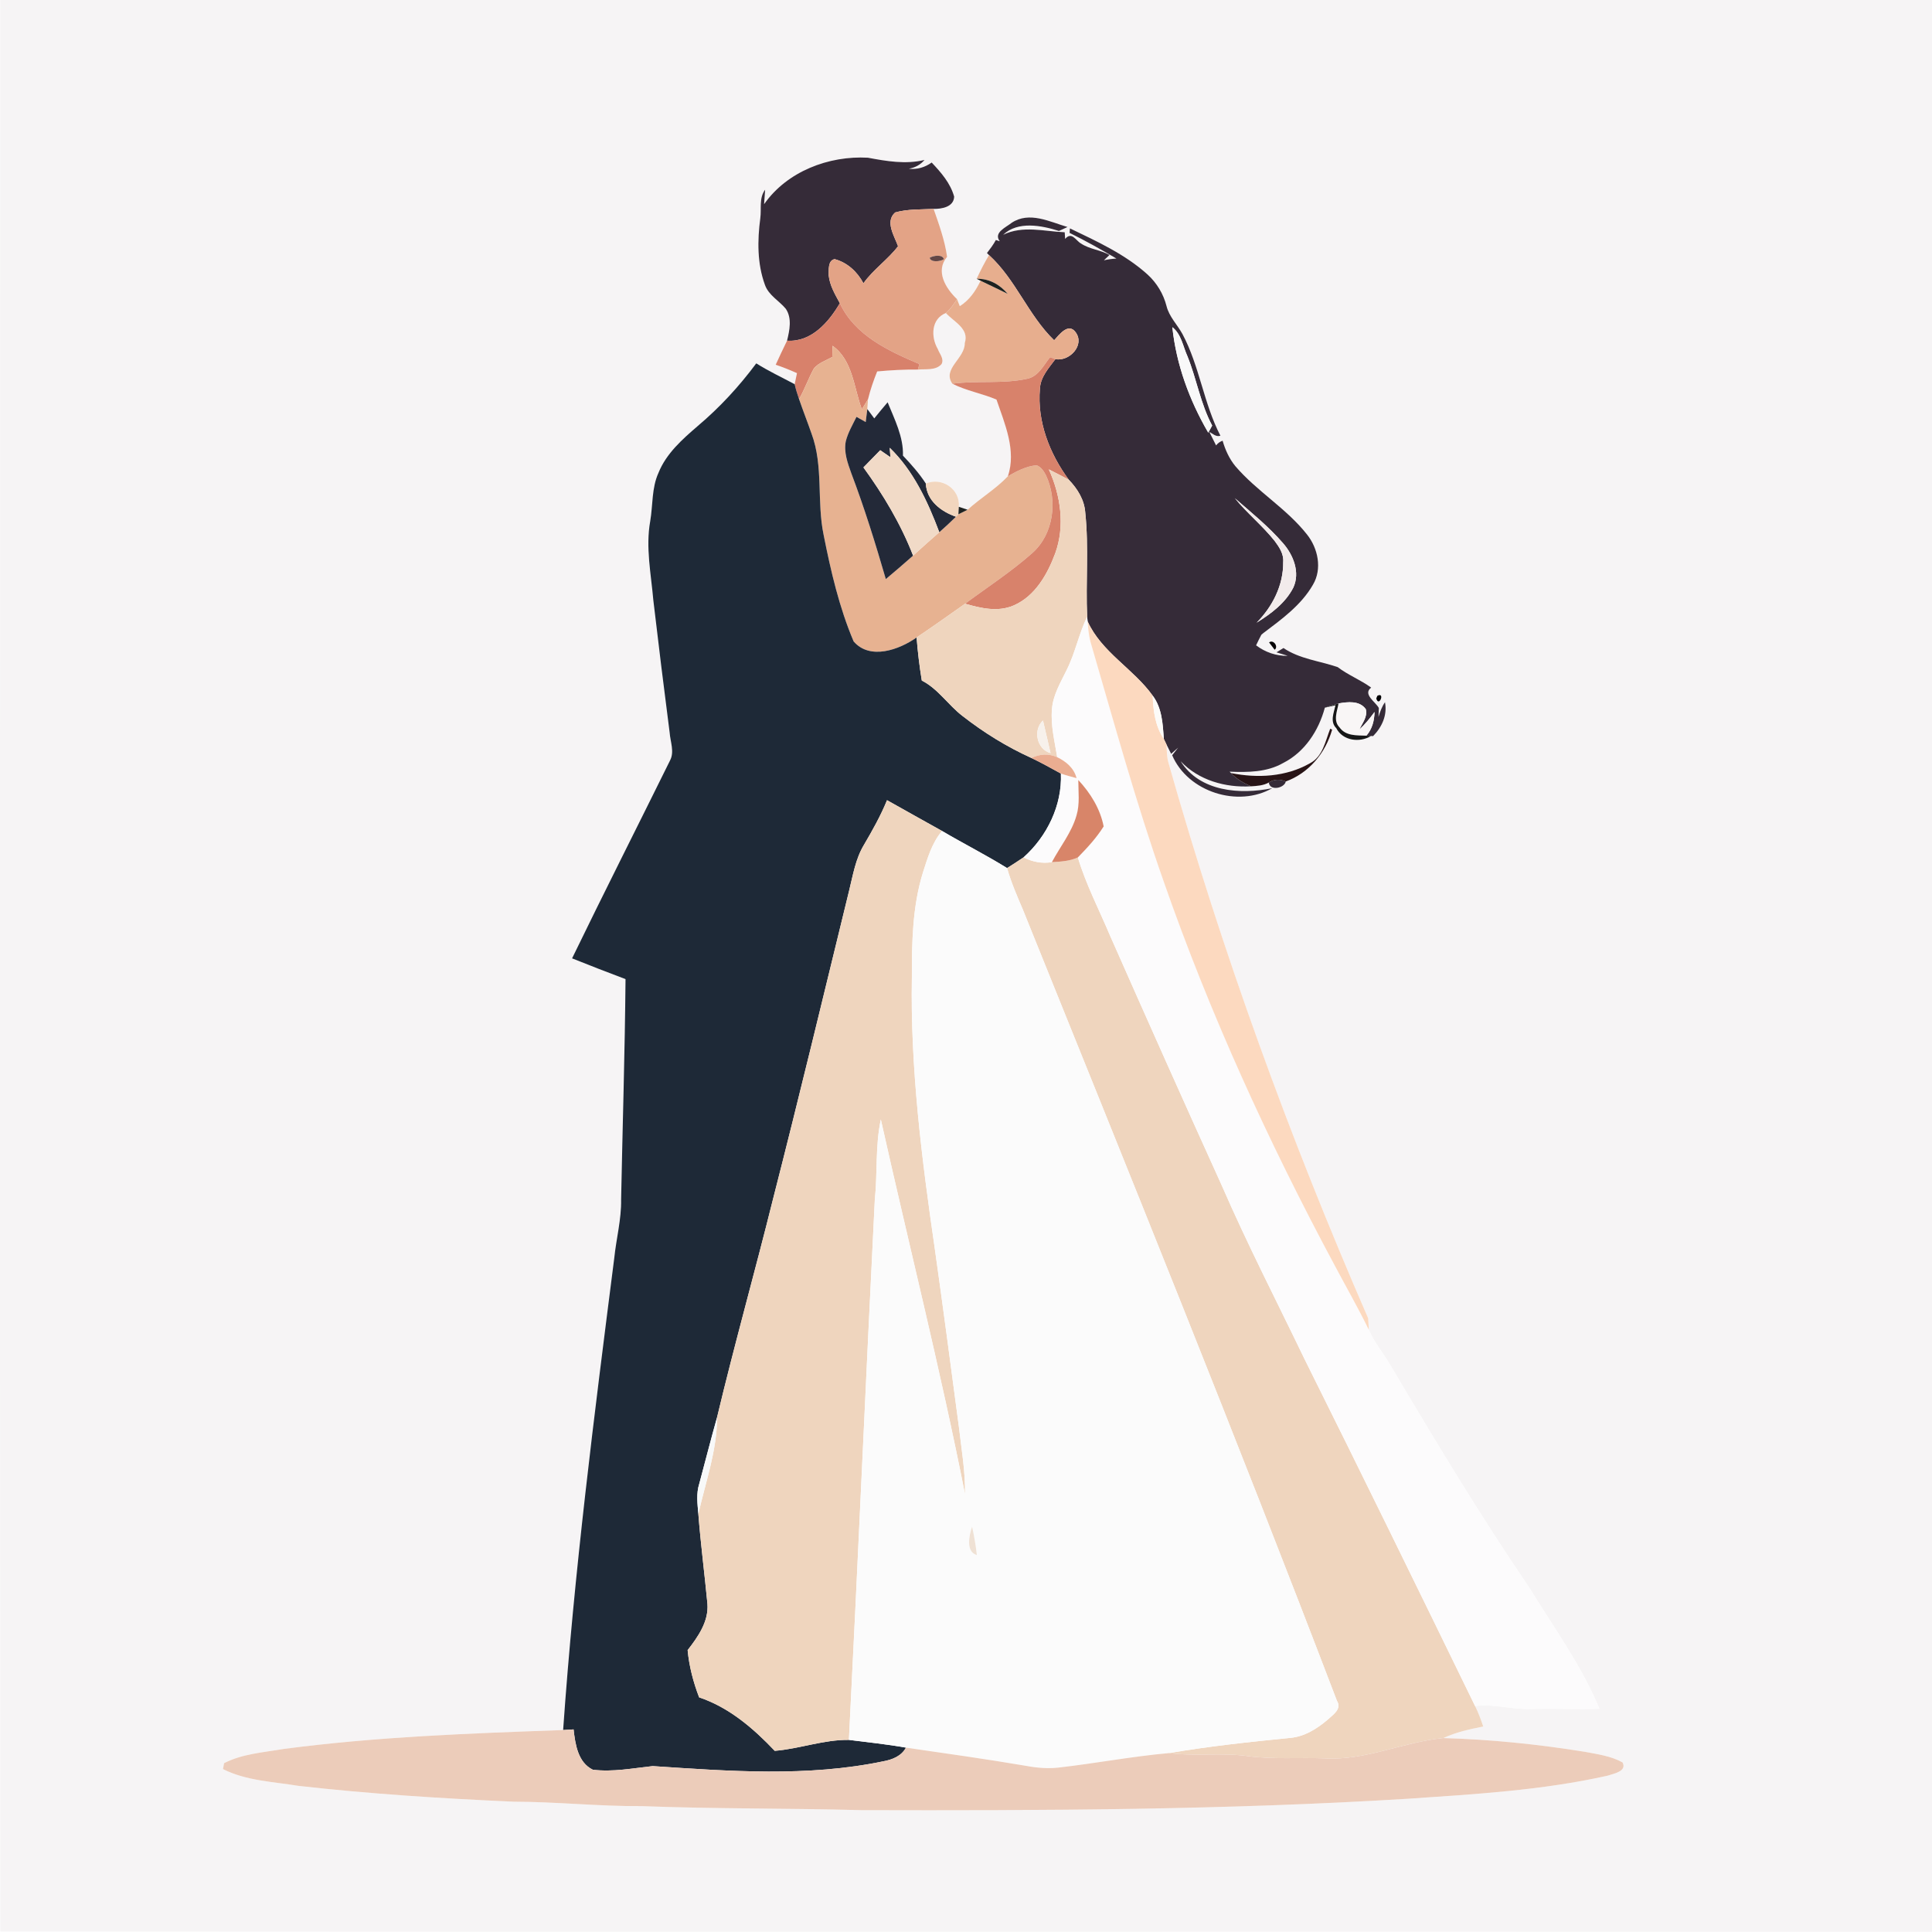
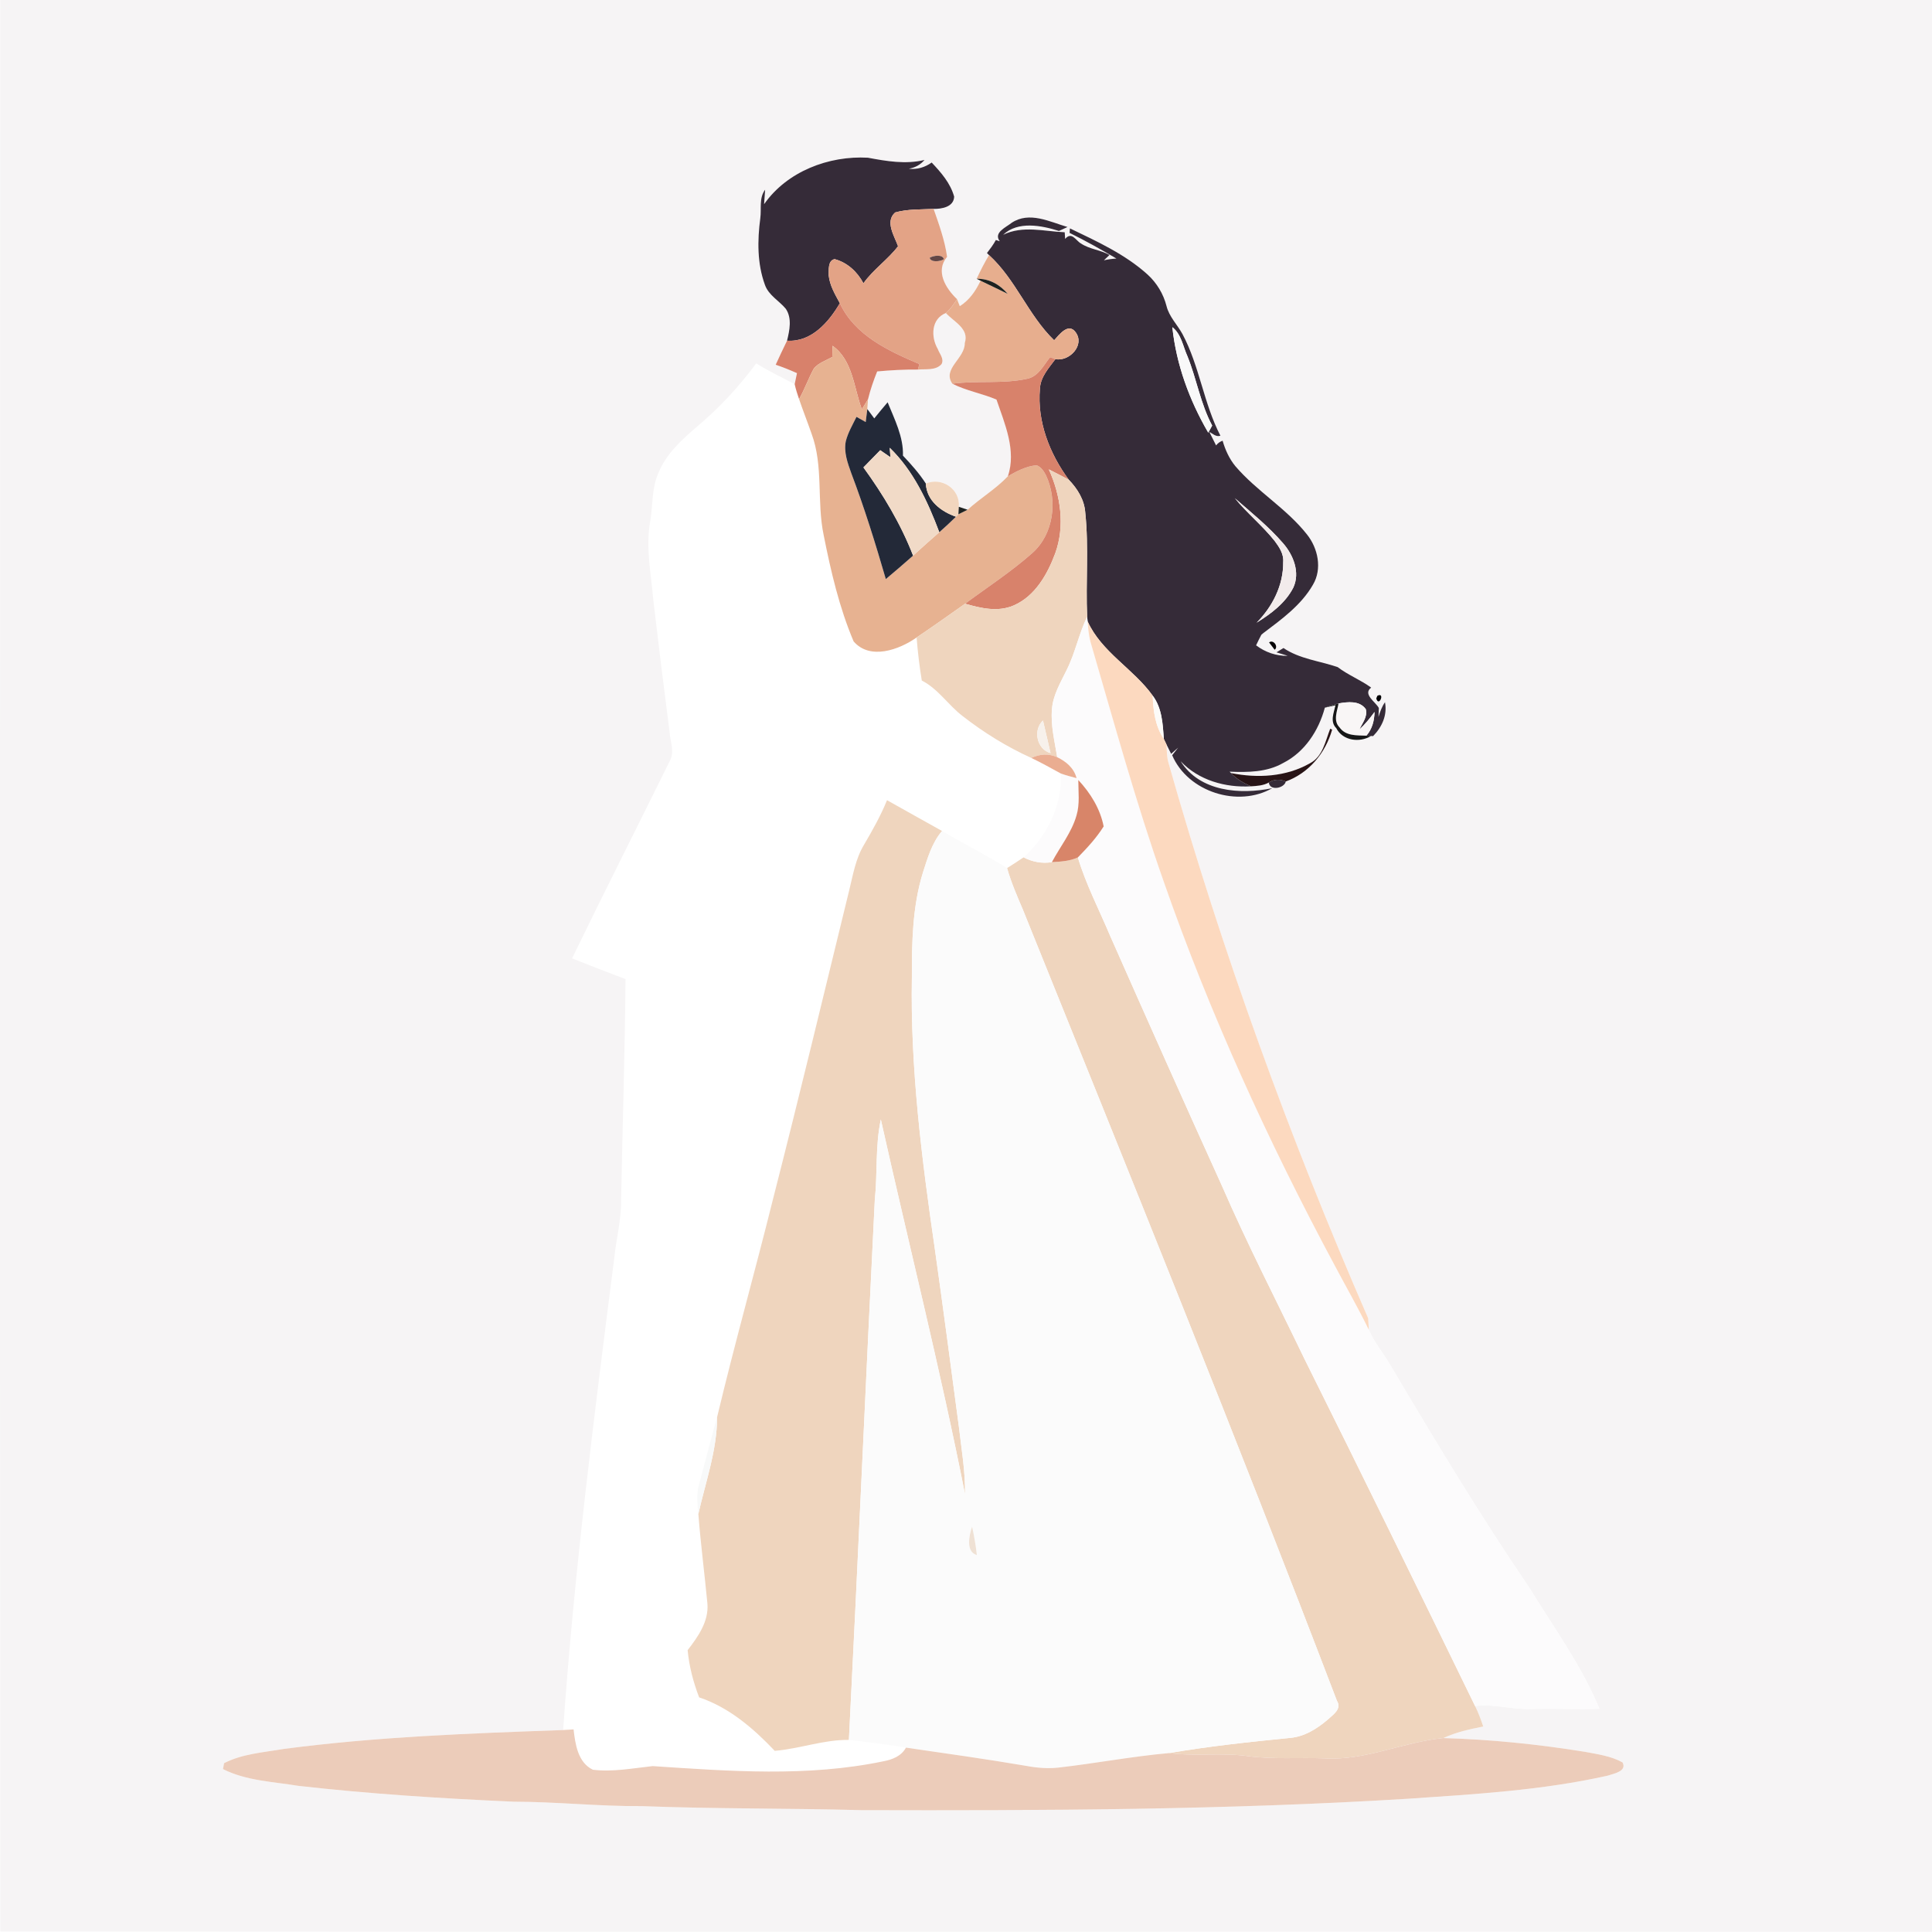
<svg xmlns="http://www.w3.org/2000/svg" height="1024" node-id="1" sillyvg="true" template-height="1024" template-width="1024" version="1.1" viewBox="0 0 1024 1024" width="1024">
  <rect x="0" y="0" width="1024" height="1024" fill="#808080" stroke="none" />
  <defs node-id="45">
    <clipPath id="clip0_1_3" node-id="42">
      <path d="M 0.00 0.00 L 1024.00 0.00 L 1024.00 1024.00 L 0.00 1024.00 Z" fill="#000000" fill-rule="nonzero" node-id="48" stroke="none" target-height="1024" target-width="1024" target-x="0" target-y="0" />
    </clipPath>
  </defs>
  <g clip-path="url(#clip0_1_3)" id="sillyvg_g_0" node-id="52">
    <path d="M 0.00 0.00 L 1024.00 0.00 L 1024.00 1024.00 L 0.00 1024.00 Z" fill="#ffffff" fill-rule="nonzero" node-id="54" stroke="none" target-height="1024" target-width="1024" target-x="0" target-y="0" />
    <path d="M 0.08 -0.00 L 1024.00 -0.00 L 1024.00 1023.92 C 682.72 1023.70 341.44 1024.04 0.16 1023.74 C -0.12 682.50 0.04 341.24 0.08 -0.00 Z M 404.99 108.22 C 405.13 106.30 405.41 102.46 405.53 100.54 C 402.19 105.00 403.67 110.60 402.97 115.70 C 401.41 127.44 401.31 139.74 405.43 150.99 C 407.39 156.53 412.91 159.35 416.49 163.67 C 419.87 168.69 418.49 175.11 417.15 180.57 C 415.07 184.79 413.09 189.05 411.13 193.33 C 414.95 194.60 418.71 196.12 422.41 197.78 C 422.11 199.25 421.49 202.18 421.19 203.64 C 414.37 199.98 407.35 196.71 400.83 192.59 C 391.81 204.74 381.47 215.96 369.90 225.72 C 361.68 232.80 353.14 240.32 349.00 250.63 C 345.36 258.65 346.08 267.65 344.64 276.15 C 342.12 290.13 345.08 304.23 346.28 318.16 C 349.02 341.54 351.90 364.89 354.92 388.23 C 355.26 393.13 357.58 398.45 355.12 403.09 C 337.86 438.06 320.23 472.86 303.21 507.95 C 312.61 511.71 322.06 515.39 331.54 518.95 C 331.20 557.90 329.96 596.87 329.20 635.83 C 329.38 646.30 326.62 656.50 325.56 666.88 C 314.95 750.05 304.31 833.27 298.47 916.96 C 248.94 918.72 199.31 920.52 150.13 927.01 C 139.58 928.84 128.44 929.55 118.78 934.51 C 118.62 935.29 118.32 936.87 118.18 937.65 C 130.48 943.87 144.68 944.31 158.07 946.53 C 195.99 950.83 234.08 953.23 272.17 954.93 C 294.85 954.97 317.43 957.43 340.10 957.29 C 378.81 958.77 417.53 958.37 456.24 959.41 C 552.86 959.67 649.57 959.31 746.05 953.39 C 781.50 950.97 817.28 948.95 852.05 941.15 C 855.19 940.07 862.49 938.87 859.97 934.11 C 853.87 930.72 846.79 929.79 840.03 928.50 C 815.20 924.50 790.12 921.92 764.99 921.22 C 771.68 918.08 778.92 916.54 786.14 915.08 C 784.90 911.38 783.56 907.72 781.82 904.22 C 792.00 902.94 801.94 906.30 812.12 905.76 C 823.98 905.52 835.87 906.02 847.75 905.70 C 838.19 882.66 823.42 862.51 810.48 841.39 C 784.34 803.06 760.45 763.26 736.81 723.37 C 733.15 717.11 728.37 711.55 725.53 704.86 C 725.43 703.32 725.23 700.24 725.15 698.70 C 683.54 603.05 647.79 504.77 619.35 404.39 C 618.35 401.21 618.49 397.83 618.25 394.57 C 618.87 395.81 620.11 398.31 620.73 399.55 C 621.67 398.73 623.51 397.09 624.45 396.27 C 623.65 397.27 622.07 399.27 621.27 400.29 C 629.63 419.81 656.28 428.18 674.36 417.73 C 657.38 421.29 635.85 419.63 625.77 403.47 C 635.25 413.57 649.47 417.55 663.02 416.77 C 666.22 416.57 669.60 416.39 672.48 414.77 C 673.06 419.47 680.86 417.69 681.48 414.21 C 693.78 409.73 702.52 399.15 706.06 386.73 L 705.04 386.23 C 702.50 392.71 701.10 401.03 694.34 404.53 C 681.70 411.77 666.46 412.57 652.45 409.73 L 651.71 409.01 C 661.30 409.39 671.46 409.35 680.06 404.43 C 691.54 398.65 698.94 387.25 702.20 375.09 C 703.60 374.77 706.42 374.13 707.82 373.81 C 706.98 377.85 704.78 382.49 708.26 385.95 C 711.65 392.63 720.65 393.79 726.67 390.09 L 727.77 390.15 C 732.45 385.39 735.39 379.07 734.07 372.19 C 732.41 374.55 731.43 377.27 730.63 379.99 C 730.67 378.81 730.77 376.41 730.81 375.23 C 729.05 371.97 722.13 367.95 726.75 364.44 C 721.11 360.34 714.53 357.80 709.00 353.58 C 699.44 350.30 688.80 349.26 680.26 343.46 C 679.00 344.20 677.76 344.98 676.56 345.76 L 682.52 347.60 C 676.50 347.76 670.52 345.66 665.76 342.04 C 666.64 340.14 667.58 338.28 668.56 336.42 L 669.58 335.56 C 679.32 328.22 689.70 320.72 695.88 309.94 C 700.90 301.53 698.58 290.55 692.68 283.21 C 681.78 269.41 666.16 260.39 654.77 247.08 C 651.53 243.14 649.41 238.42 648.01 233.58 C 646.59 234.08 645.45 234.90 644.55 236.08 C 643.65 234.28 641.85 230.68 640.95 228.88 C 642.77 229.88 644.57 231.74 646.85 230.94 C 637.95 213.82 635.81 194.05 626.71 177.01 C 623.97 172.01 619.65 167.83 618.27 162.17 C 616.63 155.79 613.13 149.97 608.29 145.55 C 596.32 134.72 581.48 127.98 567.08 121.04 C 567.04 121.64 566.94 122.84 566.90 123.44 C 575.36 127.62 583.60 132.22 591.72 137.04 C 589.48 137.16 587.28 137.46 585.10 137.96 L 588.06 135.14 C 583.28 132.42 577.48 132.12 572.92 129.04 C 570.26 127.58 568.06 122.50 564.54 126.62 C 564.48 125.74 564.38 123.98 564.32 123.10 C 553.46 122.66 542.13 119.34 531.69 124.44 C 539.49 117.06 551.94 119.44 561.26 122.42 C 562.78 121.74 564.30 121.04 565.82 120.32 C 556.34 117.54 545.59 111.88 536.21 118.08 C 533.29 120.46 526.39 123.26 529.89 127.86 L 527.83 127.20 C 526.51 129.68 524.79 131.92 523.11 134.12 L 524.21 135.22 C 521.75 139.25 519.63 143.47 517.65 147.77 L 519.71 148.79 C 517.19 154.13 513.79 159.09 508.71 162.27 C 508.35 161.33 507.63 159.49 507.25 158.57 C 501.27 152.85 495.59 143.73 501.97 136.12 C 500.77 127.36 497.71 119.02 494.83 110.72 C 499.15 110.78 505.53 109.72 505.73 104.22 C 503.71 97.02 498.81 91.44 493.81 86.14 C 490.24 88.70 486.07 89.94 481.70 89.42 C 485.08 88.86 487.86 87.30 490.01 84.78 C 480.02 87.20 469.90 85.44 460.00 83.59 C 439.28 82.43 417.17 90.84 404.99 108.22 Z M 672.64 340.50 C 673.38 341.48 674.84 343.42 675.58 344.38 C 677.80 342.78 674.92 338.72 672.64 340.50 Z M 730.03 368.77 L 729.45 370.19 C 730.85 375.19 734.31 366.57 730.03 368.77 Z" fill="#f6f4f5" fill-rule="nonzero" node-id="56" stroke="none" target-height="1024.04" target-width="1024.118" target-x="-0.118" target-y="-0" />
    <path d="M 497.05 184.99 C 493.29 178.55 493.53 168.99 501.33 165.91 C 505.51 170.57 513.85 174.15 511.35 181.81 C 511.51 190.03 499.25 195.43 504.77 203.38 C 512.21 207.14 520.51 208.54 528.15 211.78 C 532.53 224.60 538.83 238.88 534.17 252.46 C 527.77 259.19 519.71 263.95 512.85 270.17 C 511.69 269.79 509.37 269.01 508.19 268.61 C 509.01 259.25 499.25 252.68 490.71 256.30 C 487.21 250.91 482.98 246.12 478.58 241.50 C 478.92 231.58 474.12 222.22 470.46 213.22 C 468.04 216.04 465.70 218.88 463.38 221.76 C 462.46 220.52 460.62 218.04 459.70 216.80 C 459.78 215.52 459.98 212.94 460.06 211.66 C 461.28 206.60 463.00 201.68 464.92 196.87 C 472.10 196.19 479.32 195.82 486.54 195.88 C 490.68 195.47 495.97 196.50 499.05 192.97 C 500.53 190.13 497.95 187.53 497.05 184.99 Z" fill="#f6f4f5" fill-rule="nonzero" node-id="58" stroke="none" target-height="104.261" target-width="79.126" target-x="459.7" target-y="165.911" />
    <path d="M 404.99 108.22 C 417.17 90.84 439.28 82.43 460.00 83.59 C 469.90 85.44 480.02 87.20 490.01 84.78 C 487.86 87.30 485.08 88.86 481.70 89.42 C 486.08 89.94 490.24 88.70 493.81 86.14 C 498.81 91.44 503.71 97.02 505.73 104.22 C 505.53 109.72 499.15 110.78 494.83 110.72 C 488.02 111.08 481.08 110.74 474.46 112.60 C 468.94 117.44 474.06 125.08 475.98 130.52 C 470.50 137.68 462.88 142.78 457.64 150.15 C 454.40 144.05 449.14 139.16 442.38 137.34 C 438.70 138.06 439.32 143.07 439.22 145.89 C 439.76 151.29 442.60 156.03 445.14 160.71 C 439.26 170.77 429.97 181.49 417.15 180.57 C 418.49 175.11 419.87 168.69 416.49 163.67 C 412.91 159.35 407.39 156.53 405.43 150.99 C 401.31 139.74 401.41 127.44 402.97 115.70 C 403.67 110.60 402.19 105.00 405.53 100.54 C 405.41 102.46 405.13 106.30 404.99 108.22 Z" fill="#352b38" fill-rule="nonzero" node-id="60" stroke="none" target-height="99.063" target-width="104.421" target-x="401.311" target-y="82.425" />
    <path d="M 536.21 118.08 C 545.59 111.88 556.34 117.54 565.82 120.32 C 564.30 121.04 562.78 121.74 561.26 122.42 C 551.94 119.44 539.49 117.06 531.69 124.44 C 542.13 119.34 553.46 122.66 564.32 123.10 C 564.38 123.98 564.48 125.74 564.54 126.62 C 568.06 122.50 570.26 127.58 572.92 129.04 C 577.48 132.12 583.28 132.42 588.06 135.14 L 585.10 137.96 C 587.28 137.46 589.48 137.16 591.72 137.04 C 583.60 132.22 575.36 127.62 566.90 123.44 C 566.94 122.84 567.04 121.64 567.08 121.04 C 581.48 127.98 596.32 134.72 608.29 145.55 C 613.13 149.97 616.63 155.79 618.27 162.17 C 619.65 167.83 623.97 172.01 626.71 177.01 C 635.81 194.05 637.95 213.82 646.85 230.94 C 644.57 231.74 642.77 229.88 640.95 228.88 C 641.85 230.68 643.65 234.28 644.55 236.08 C 645.45 234.90 646.59 234.08 648.01 233.58 C 649.41 238.42 651.53 243.14 654.77 247.08 C 666.16 260.39 681.78 269.41 692.68 283.21 C 698.58 290.55 700.90 301.53 695.88 309.94 C 689.70 320.72 679.32 328.22 669.58 335.56 L 668.56 336.42 C 667.58 338.28 666.64 340.14 665.76 342.04 C 670.52 345.66 676.50 347.76 682.52 347.60 L 676.56 345.76 C 677.76 344.98 679.00 344.20 680.26 343.46 C 688.80 349.26 699.44 350.30 709.00 353.58 C 714.53 357.80 721.11 360.34 726.75 364.44 C 722.13 367.95 729.05 371.97 730.81 375.23 C 730.77 376.41 730.67 378.81 730.63 379.99 C 731.43 377.27 732.41 374.55 734.07 372.19 C 735.39 379.07 732.45 385.39 727.77 390.15 L 726.67 390.09 C 726.05 390.05 724.81 389.97 724.21 389.93 C 727.29 386.41 728.43 381.95 728.53 377.35 C 726.13 380.67 723.55 383.87 720.53 386.63 C 722.05 383.19 724.99 379.89 723.89 375.85 C 720.55 371.21 714.36 371.99 709.46 372.83 C 706.98 373.49 704.56 374.23 702.20 375.09 C 698.94 387.25 691.54 398.65 680.06 404.43 C 671.46 409.35 661.30 409.39 651.71 409.01 L 652.45 409.73 C 655.31 412.93 659.12 415.01 663.02 416.77 C 649.47 417.55 635.25 413.57 625.77 403.47 C 635.85 419.63 657.39 421.29 674.36 417.73 C 656.29 428.18 629.63 419.81 621.27 400.29 C 622.07 399.27 623.65 397.27 624.45 396.27 C 623.51 397.09 621.67 398.73 620.73 399.55 C 620.11 398.31 618.87 395.81 618.25 394.57 C 617.91 393.85 617.21 392.41 616.87 391.69 C 616.27 383.73 615.95 375.35 610.95 368.71 C 600.76 354.46 583.82 345.70 576.44 329.28 L 576.22 326.86 C 575.40 308.52 577.14 290.09 575.22 271.81 C 574.78 264.93 571.10 259.07 566.46 254.24 C 556.30 240.44 549.64 223.40 551.18 206.06 C 551.46 199.82 555.86 195.10 559.36 190.37 C 566.80 191.73 575.14 182.95 570.12 176.11 C 566.30 170.79 561.40 177.41 558.72 180.35 C 544.97 167.07 538.39 148.13 524.21 135.22 L 523.11 134.12 C 524.79 131.92 526.51 129.68 527.83 127.20 L 529.89 127.86 C 526.39 123.26 533.29 120.46 536.21 118.08 Z M 621.37 173.43 C 623.47 193.23 630.41 212.18 640.41 229.32 C 641.09 228.08 641.77 226.82 642.47 225.56 C 636.31 214.06 634.25 200.90 629.39 188.87 C 627.01 183.65 626.13 177.07 621.37 173.43 Z M 654.49 264.07 C 661.02 272.05 669.14 278.61 675.58 286.69 C 678.00 289.93 680.50 293.63 680.12 297.91 C 680.26 310.12 674.50 321.50 666.02 330.04 C 673.66 325.32 681.26 319.66 685.46 311.49 C 689.22 303.45 685.52 294.17 680.04 287.91 C 672.40 279.09 663.26 271.69 654.49 264.07 Z" fill="#352b38" fill-rule="nonzero" node-id="62" stroke="none" target-height="316.304" target-width="212.283" target-x="523.109" target-y="111.88" />
    <path d="M 672.48 414.77 C 675.16 412.93 678.54 412.87 681.48 414.21 C 680.86 417.69 673.06 419.47 672.48 414.77 Z" fill="#352b38" fill-rule="nonzero" node-id="64" stroke="none" target-height="6.599" target-width="8.998" target-x="672.483" target-y="412.867" />
    <path d="M 474.46 112.60 C 481.08 110.74 488.01 111.08 494.83 110.72 C 497.71 119.02 500.77 127.36 501.97 136.12 C 495.59 143.73 501.27 152.85 507.25 158.57 C 505.51 161.21 503.79 163.89 501.33 165.91 C 493.53 168.99 493.29 178.55 497.05 184.99 C 497.95 187.53 500.53 190.13 499.05 192.97 C 495.97 196.50 490.67 195.47 486.54 195.88 C 486.71 195.16 487.10 193.69 487.27 192.95 C 470.96 186.03 453.00 177.73 445.14 160.71 C 442.60 156.03 439.76 151.29 439.22 145.89 C 439.32 143.07 438.70 138.06 442.38 137.34 C 449.14 139.16 454.40 144.05 457.64 150.15 C 462.88 142.78 470.50 137.68 475.98 130.52 C 474.06 125.08 468.94 117.44 474.46 112.60 Z M 492.73 136.64 C 493.37 139.28 498.31 138.62 500.27 137.44 C 499.75 134.64 494.61 135.42 492.73 136.64 Z" fill="#e3a386" fill-rule="nonzero" node-id="66" stroke="none" target-height="85.785" target-width="68.547" target-x="438.704" target-y="110.72" />
    <path d="M 492.73 136.64 C 494.61 135.42 499.75 134.64 500.27 137.44 C 498.31 138.62 493.37 139.28 492.73 136.64 Z" fill="#634746" fill-rule="nonzero" node-id="68" stroke="none" target-height="4.639" target-width="7.539" target-x="492.734" target-y="134.636" />
    <path d="M 524.21 135.22 C 538.39 148.13 544.97 167.07 558.72 180.35 C 561.40 177.41 566.30 170.79 570.12 176.11 C 575.14 182.95 566.80 191.73 559.36 190.37 C 558.66 190.11 557.26 189.57 556.56 189.31 C 553.14 193.59 550.42 199.44 544.61 200.72 C 531.53 203.62 517.99 201.60 504.77 203.38 C 499.25 195.43 511.51 190.03 511.35 181.81 C 513.85 174.15 505.51 170.57 501.33 165.91 C 503.79 163.89 505.51 161.21 507.25 158.57 C 507.63 159.49 508.35 161.33 508.71 162.27 C 513.79 159.09 517.19 154.13 519.71 148.79 C 524.53 151.03 529.29 153.45 534.11 155.75 C 529.95 150.83 524.23 147.57 517.65 147.77 C 519.63 143.47 521.75 139.25 524.21 135.22 Z" fill="#e7ae8e" fill-rule="nonzero" node-id="70" stroke="none" target-height="68.408" target-width="75.887" target-x="499.253" target-y="135.216" />
    <path d="M 517.65 147.77 C 524.23 147.57 529.95 150.83 534.11 155.75 C 529.29 153.45 524.53 151.03 519.71 148.79 L 517.65 147.77 Z" fill="#1d2220" fill-rule="nonzero" node-id="72" stroke="none" target-height="8.178" target-width="16.457" target-x="517.65" target-y="147.574" />
    <path d="M 445.14 160.71 C 453.00 177.73 470.96 186.03 487.28 192.95 C 487.10 193.69 486.72 195.16 486.54 195.88 C 479.32 195.82 472.10 196.19 464.92 196.87 C 463.00 201.68 461.28 206.60 460.06 211.66 C 458.98 213.44 457.88 215.18 456.78 216.92 C 452.54 205.52 452.00 190.87 441.26 183.29 C 441.20 185.25 441.16 187.23 441.14 189.19 C 437.86 191.07 433.94 192.27 431.43 195.21 C 428.51 200.52 426.51 206.28 423.53 211.56 C 422.63 208.94 421.79 206.32 421.19 203.64 C 421.49 202.18 422.11 199.25 422.41 197.78 C 418.71 196.12 414.95 194.60 411.13 193.33 C 413.09 189.05 415.07 184.79 417.15 180.57 C 429.97 181.49 439.26 170.77 445.14 160.71 Z" fill="#d8816b" fill-rule="nonzero" node-id="74" stroke="none" target-height="56.211" target-width="76.147" target-x="411.129" target-y="160.711" />
    <path d="M 621.37 173.43 C 626.13 177.07 627.01 183.65 629.39 188.87 C 634.25 200.90 636.31 214.06 642.47 225.56 C 641.77 226.82 641.09 228.08 640.41 229.32 C 630.41 212.18 623.47 193.23 621.37 173.43 Z" fill="#f9f9f9" fill-rule="nonzero" node-id="76" stroke="none" target-height="55.89" target-width="21.096" target-x="621.372" target-y="173.429" />
    <path d="M 441.26 183.29 C 452.00 190.87 452.54 205.52 456.78 216.92 C 457.88 215.18 458.98 213.44 460.06 211.66 C 459.98 212.94 459.78 215.52 459.70 216.80 C 459.48 218.52 459.06 221.96 458.84 223.68 C 457.18 222.76 455.56 221.86 453.96 220.94 C 451.88 225.18 449.42 229.32 448.28 233.92 C 447.16 239.68 449.26 245.38 451.16 250.72 C 458.16 269.15 463.98 287.99 469.50 306.93 C 474.36 302.83 479.22 298.73 483.96 294.49 C 488.56 290.31 493.15 286.15 497.85 282.09 C 500.87 279.43 503.83 276.69 506.69 273.87 C 507.01 273.55 507.65 272.91 507.97 272.59 C 509.19 271.99 511.63 270.77 512.85 270.17 C 519.71 263.95 527.77 259.19 534.17 252.46 C 538.87 249.74 543.88 247.08 549.40 246.60 C 551.80 247.46 553.24 249.72 554.38 251.91 C 560.66 265.31 558.52 282.97 547.21 293.07 C 536.05 302.97 523.49 311.12 511.53 319.98 C 502.99 326.00 494.49 332.06 485.82 337.88 C 476.60 344.38 461.10 350.02 452.44 339.96 C 444.82 322.00 440.36 302.73 436.56 283.61 C 432.82 265.85 436.55 247.08 430.13 229.82 C 428.01 223.70 425.61 217.68 423.53 211.56 C 426.51 206.28 428.51 200.52 431.43 195.21 C 433.94 192.27 437.86 191.07 441.14 189.19 C 441.16 187.23 441.20 185.25 441.26 183.29 Z" fill="#e7b291" fill-rule="nonzero" node-id="78" stroke="none" target-height="166.731" target-width="137.136" target-x="423.527" target-y="183.287" />
    <path d="M 556.56 189.31 C 557.26 189.57 558.66 190.11 559.36 190.37 C 555.86 195.10 551.46 199.82 551.18 206.06 C 549.64 223.40 556.30 240.44 566.46 254.24 C 562.96 252.35 559.40 250.60 555.90 248.78 C 562.18 262.59 564.58 278.77 559.28 293.31 C 555.16 304.41 548.61 316.00 537.23 320.92 C 528.93 324.52 519.81 322.38 511.53 319.98 C 523.49 311.12 536.05 302.97 547.21 293.07 C 558.52 282.97 560.66 265.31 554.38 251.91 C 553.24 249.72 551.80 247.46 549.40 246.60 C 543.88 247.08 538.87 249.74 534.17 252.46 C 538.83 238.88 532.53 224.60 528.15 211.78 C 520.51 208.54 512.21 207.14 504.77 203.38 C 517.99 201.60 531.53 203.62 544.61 200.72 C 550.42 199.44 553.14 193.59 556.56 189.31 Z" fill="#d8826b" fill-rule="nonzero" node-id="80" stroke="none" target-height="135.216" target-width="61.689" target-x="504.772" target-y="189.306" />
-     <path d="M 400.83 192.59 C 407.35 196.71 414.37 199.98 421.19 203.64 C 421.79 206.32 422.63 208.94 423.53 211.56 C 425.61 217.68 428.01 223.70 430.13 229.82 C 436.55 247.08 432.82 265.85 436.56 283.61 C 440.36 302.73 444.82 322.00 452.44 339.96 C 461.10 350.02 476.60 344.38 485.82 337.88 C 486.42 345.52 487.33 353.14 488.57 360.70 C 497.27 365.13 502.57 373.71 510.21 379.53 C 521.43 388.29 533.65 395.85 546.64 401.73 C 551.98 404.25 557.10 407.19 562.30 409.99 C 563.00 426.86 554.94 443.30 542.51 454.42 C 539.65 456.40 536.69 458.24 533.77 460.10 C 522.53 453.12 510.71 447.16 499.31 440.44 C 489.60 435.00 479.84 429.60 470.14 424.12 C 466.78 432.38 462.40 440.14 457.90 447.82 C 453.46 455.18 452.10 463.78 450.06 472.02 C 436.74 526.55 423.63 581.16 409.71 635.55 C 400.11 674.16 389.31 712.45 380.07 751.15 C 376.77 762.85 373.80 774.62 370.64 786.34 C 368.94 791.58 369.68 797.08 370.14 802.44 C 371.38 818.34 373.44 834.15 374.95 850.01 C 375.71 859.41 369.94 867.55 364.46 874.61 C 365.26 883.18 367.46 891.58 370.56 899.64 C 386.39 904.94 399.31 916.04 410.63 927.98 C 423.87 926.89 436.60 922.00 449.94 922.18 C 460.02 923.44 470.16 924.50 480.18 926.28 C 477.76 930.75 473.00 932.63 468.26 933.51 C 428.01 941.93 386.63 938.77 345.94 936.07 C 335.42 937.19 324.86 939.29 314.23 937.99 C 306.29 934.19 304.89 924.42 304.01 916.62 C 302.63 916.70 299.85 916.86 298.47 916.96 C 304.31 833.27 314.95 750.05 325.56 666.88 C 326.62 656.50 329.38 646.30 329.20 635.83 C 329.96 596.87 331.20 557.90 331.54 518.95 C 322.06 515.39 312.61 511.71 303.21 507.95 C 320.23 472.86 337.86 438.06 355.12 403.09 C 357.58 398.45 355.26 393.13 354.92 388.23 C 351.90 364.89 349.02 341.54 346.28 318.16 C 345.08 304.23 342.12 290.13 344.64 276.15 C 346.08 267.65 345.36 258.65 349.00 250.63 C 353.14 240.32 361.68 232.80 369.90 225.72 C 381.47 215.96 391.81 204.74 400.83 192.59 Z" fill="#1e2937" fill-rule="nonzero" node-id="82" stroke="none" target-height="749.347" target-width="264.533" target-x="298.469" target-y="192.586" />
    <path d="M 463.38 221.76 C 465.70 218.88 468.04 216.04 470.46 213.22 C 474.12 222.22 478.92 231.58 478.58 241.50 C 482.98 246.12 487.21 250.91 490.71 256.29 C 491.13 265.37 498.77 271.15 506.69 273.87 C 503.83 276.69 500.87 279.43 497.85 282.09 C 491.77 265.93 484.14 249.46 471.58 237.34 L 471.94 242.34 C 470.10 241.10 468.32 239.86 466.54 238.62 C 463.58 241.68 460.62 244.72 457.64 247.74 C 468.16 262.23 477.46 277.73 483.96 294.49 C 479.22 298.73 474.36 302.83 469.50 306.93 C 463.98 287.99 458.16 269.15 451.16 250.72 C 449.26 245.38 447.16 239.68 448.28 233.92 C 449.42 229.32 451.88 225.18 453.96 220.94 C 455.56 221.86 457.18 222.76 458.84 223.68 C 459.06 221.96 459.48 218.52 459.70 216.80 C 460.62 218.04 462.46 220.52 463.38 221.76 Z" fill="#232938" fill-rule="nonzero" node-id="84" stroke="none" target-height="93.704" target-width="59.529" target-x="447.163" target-y="213.222" />
    <path d="M 466.54 238.62 C 468.32 239.86 470.10 241.10 471.94 242.34 L 471.58 237.34 C 484.14 249.46 491.77 265.93 497.85 282.09 C 493.15 286.15 488.56 290.31 483.96 294.49 C 477.46 277.73 468.16 262.23 457.64 247.74 C 460.62 244.72 463.58 241.68 466.54 238.62 Z" fill="#f1dac7" fill-rule="nonzero" node-id="86" stroke="none" target-height="57.15" target-width="40.212" target-x="457.641" target-y="237.338" />
    <path d="M 555.90 248.78 C 559.40 250.60 562.96 252.35 566.46 254.24 C 571.10 259.07 574.78 264.93 575.22 271.81 C 577.14 290.09 575.40 308.52 576.22 326.86 C 571.76 336.02 569.90 346.18 565.28 355.26 C 562.08 361.88 558.08 368.42 557.56 375.93 C 556.82 384.49 559.00 392.93 560.34 401.33 C 555.82 399.29 551.02 399.61 546.64 401.73 C 533.65 395.85 521.43 388.29 510.21 379.53 C 502.57 373.71 497.27 365.13 488.57 360.70 C 487.33 353.14 486.42 345.52 485.82 337.88 C 494.49 332.06 502.99 326.00 511.53 319.98 C 519.81 322.38 528.93 324.52 537.23 320.92 C 548.61 316.00 555.16 304.41 559.28 293.31 C 564.58 278.77 562.18 262.59 555.90 248.78 Z M 556.82 399.17 C 555.44 393.39 554.10 387.63 552.80 381.87 C 547.38 386.91 549.48 397.13 556.82 399.17 Z" fill="#efd5be" fill-rule="nonzero" node-id="88" stroke="none" target-height="152.953" target-width="91.324" target-x="485.816" target-y="248.776" />
    <path d="M 470.14 424.12 C 479.84 429.60 489.60 435.00 499.31 440.44 C 493.91 446.76 491.62 454.86 489.13 462.60 C 483.62 480.48 483.28 499.39 483.32 517.95 C 482.44 566.24 488.57 614.33 495.49 662.02 C 499.91 693.30 504.03 724.59 508.19 755.89 C 509.57 767.88 511.67 779.86 511.49 792.00 C 498.33 725.41 481.66 659.58 466.86 593.36 C 463.84 607.39 465.16 621.83 463.66 636.03 C 458.88 731.41 454.78 826.81 449.94 922.18 C 436.60 922.00 423.87 926.90 410.63 927.98 C 399.31 916.04 386.39 904.94 370.56 899.64 C 367.46 891.58 365.26 883.18 364.46 874.61 C 369.94 867.55 375.71 859.41 374.95 850.01 C 373.44 834.15 371.38 818.34 370.14 802.44 C 373.96 785.50 380.07 768.66 380.07 751.15 C 389.31 712.45 400.11 674.16 409.71 635.55 C 423.63 581.16 436.74 526.55 450.06 472.02 C 452.10 463.78 453.46 455.18 457.90 447.82 C 462.40 440.14 466.78 432.38 470.14 424.12 Z" fill="#efd5be" fill-rule="nonzero" node-id="90" stroke="none" target-height="503.85" target-width="147.214" target-x="364.457" target-y="424.125" />
    <path d="M 533.77 460.10 C 536.69 458.24 539.65 456.40 542.51 454.42 C 547.16 456.80 552.28 457.84 557.52 456.96 C 562.16 456.68 566.96 456.46 571.28 454.46 C 575.58 468.76 582.52 482.07 588.30 495.79 C 607.87 540.08 627.59 584.30 647.61 628.41 C 661.14 659.54 676.72 689.76 691.44 720.35 C 721.91 781.48 751.91 842.83 781.82 904.22 C 783.56 907.72 784.90 911.38 786.14 915.08 C 778.92 916.54 771.68 918.08 764.99 921.22 C 743.69 923.24 723.63 933.33 701.98 931.96 C 688.38 931.46 674.68 932.62 661.16 930.75 C 647.39 928.86 633.45 931.01 619.65 929.17 C 640.93 925.54 662.38 923.24 683.84 921.12 C 691.38 920.44 698.00 916.32 703.64 911.50 C 706.50 908.82 711.36 905.86 708.58 901.42 C 654.91 760.88 598.40 621.45 542.07 481.95 C 539.01 474.78 535.89 467.62 533.77 460.10 Z" fill="#efd5be" fill-rule="nonzero" node-id="92" stroke="none" target-height="478.915" target-width="252.375" target-x="533.767" target-y="454.419" />
    <path d="M 490.71 256.29 C 499.25 252.68 509.01 259.25 508.19 268.61 C 508.13 269.61 508.03 271.61 507.97 272.59 C 507.65 272.91 507.01 273.55 506.69 273.87 C 498.77 271.15 491.13 265.37 490.71 256.29 Z" fill="#f2d6be" fill-rule="nonzero" node-id="94" stroke="none" target-height="21.196" target-width="18.296" target-x="490.715" target-y="252.675" />
    <path d="M 654.49 264.07 C 663.26 271.69 672.40 279.09 680.04 287.91 C 685.52 294.17 689.22 303.45 685.46 311.49 C 681.26 319.66 673.66 325.32 666.02 330.04 C 674.50 321.50 680.26 310.12 680.12 297.91 C 680.50 293.63 678.00 289.93 675.58 286.69 C 669.14 278.61 661.02 272.05 654.49 264.07 Z" fill="#f2ebeb" fill-rule="nonzero" node-id="96" stroke="none" target-height="65.968" target-width="34.734" target-x="654.486" target-y="264.073" />
    <path d="M 508.19 268.61 C 509.37 269.01 511.69 269.79 512.85 270.17 C 511.63 270.77 509.19 271.99 507.97 272.59 C 508.03 271.61 508.13 269.61 508.19 268.61 Z" fill="#1f2221" fill-rule="nonzero" node-id="98" stroke="none" target-height="3.98" target-width="4.879" target-x="507.972" target-y="268.612" />
    <path d="M 565.28 355.26 C 569.90 346.18 571.76 336.02 576.22 326.86 L 576.44 329.28 C 576.72 332.90 577.02 336.58 577.96 340.12 C 590.38 382.63 602.05 425.38 616.77 467.18 C 641.23 537.33 672.24 605.07 707.32 670.52 C 713.38 681.96 719.85 693.20 725.53 704.86 C 728.37 711.55 733.15 717.11 736.81 723.37 C 760.45 763.26 784.34 803.06 810.48 841.39 C 823.42 862.51 838.19 882.66 847.75 905.70 C 835.87 906.02 823.98 905.52 812.12 905.76 C 801.94 906.30 792.00 902.94 781.82 904.22 C 751.91 842.83 721.91 781.48 691.44 720.35 C 676.72 689.76 661.14 659.54 647.61 628.41 C 627.59 584.30 607.87 540.08 588.30 495.79 C 582.52 482.07 575.58 468.76 571.28 454.46 C 576.26 449.38 581.16 444.08 584.96 438.02 C 583.16 428.70 577.94 420.29 571.52 413.43 C 571.52 419.69 572.40 426.14 570.56 432.24 C 567.96 441.32 561.88 448.74 557.52 456.96 C 552.28 457.84 547.16 456.80 542.51 454.42 C 554.94 443.30 563.00 426.86 562.30 409.99 C 565.02 410.95 567.78 411.69 570.60 412.43 C 569.24 407.09 565.08 403.63 560.34 401.33 C 559.00 392.93 556.82 384.49 557.56 375.93 C 558.08 368.42 562.08 361.88 565.28 355.26 Z" fill="#fcfbfc" fill-rule="nonzero" node-id="100" stroke="none" target-height="579.437" target-width="305.246" target-x="542.506" target-y="326.862" />
    <path d="M 576.44 329.28 C 583.82 345.70 600.75 354.46 610.95 368.71 C 611.21 376.69 612.29 384.89 616.87 391.69 C 617.21 392.41 617.91 393.85 618.25 394.57 C 618.49 397.83 618.35 401.21 619.35 404.39 C 647.79 504.77 683.54 603.05 725.15 698.70 C 725.23 700.24 725.43 703.32 725.53 704.86 C 719.85 693.20 713.38 681.96 707.32 670.52 C 672.24 605.07 641.23 537.33 616.77 467.18 C 602.05 425.38 590.38 382.63 577.96 340.12 C 577.02 336.58 576.72 332.90 576.44 329.28 Z" fill="#fcd9bf" fill-rule="nonzero" node-id="102" stroke="none" target-height="375.573" target-width="149.093" target-x="576.44" target-y="329.282" />
    <path d="M 672.64 340.50 C 674.92 338.72 677.80 342.78 675.58 344.38 C 674.84 343.42 673.38 341.48 672.64 340.50 Z" fill="#060406" fill-rule="nonzero" node-id="104" stroke="none" target-height="5.659" target-width="5.159" target-x="672.642" target-y="338.72" />
    <path d="M 730.03 368.77 C 734.31 366.57 730.85 375.19 729.45 370.19 L 730.03 368.77 Z" fill="#050306" fill-rule="nonzero" node-id="106" stroke="none" target-height="8.618" target-width="4.859" target-x="729.452" target-y="366.575" />
    <path d="M 616.87 391.69 C 612.29 384.89 611.21 376.69 610.95 368.71 C 615.95 375.35 616.27 383.73 616.87 391.69 Z" fill="#fcfbf8" fill-rule="nonzero" node-id="108" stroke="none" target-height="22.975" target-width="5.919" target-x="610.954" target-y="368.715" />
    <path d="M 709.46 372.83 C 714.36 371.99 720.55 371.21 723.89 375.85 C 724.99 379.89 722.05 383.19 720.53 386.63 C 723.55 383.87 726.13 380.67 728.53 377.35 C 728.43 381.95 727.29 386.41 724.21 389.93 C 719.21 389.73 713.25 390.19 710.02 385.57 C 706.46 382.01 708.72 377.01 709.46 372.83 Z" fill="#f9f6f6" fill-rule="nonzero" node-id="110" stroke="none" target-height="18.977" target-width="22.076" target-x="706.456" target-y="371.214" />
    <path d="M 702.20 375.09 C 704.56 374.23 706.98 373.49 709.46 372.83 C 708.72 377.01 706.46 382.01 710.01 385.57 C 713.25 390.19 719.21 389.73 724.21 389.93 C 724.81 389.97 726.05 390.05 726.67 390.09 C 720.65 393.79 711.65 392.63 708.26 385.95 C 704.78 382.49 706.98 377.85 707.82 373.81 C 706.42 374.13 703.60 374.77 702.20 375.09 Z" fill="#171818" fill-rule="nonzero" node-id="112" stroke="none" target-height="20.956" target-width="24.476" target-x="702.197" target-y="372.834" />
    <path d="M 556.82 399.17 C 549.48 397.13 547.38 386.91 552.80 381.87 C 554.10 387.63 555.44 393.39 556.82 399.17 Z" fill="#f7f1eb" fill-rule="nonzero" node-id="114" stroke="none" target-height="17.297" target-width="9.438" target-x="547.385" target-y="381.872" />
    <path d="M 705.04 386.23 L 706.06 386.73 C 702.52 399.15 693.78 409.73 681.48 414.21 C 678.54 412.87 675.16 412.93 672.48 414.77 C 669.60 416.39 666.22 416.57 663.02 416.77 C 659.12 415.01 655.30 412.93 652.45 409.73 C 666.46 412.57 681.70 411.77 694.34 404.53 C 701.10 401.03 702.50 392.71 705.04 386.23 Z" fill="#281416" fill-rule="nonzero" node-id="116" stroke="none" target-height="30.535" target-width="53.61" target-x="652.446" target-y="386.231" />
    <path d="M 546.64 401.73 C 551.02 399.61 555.82 399.29 560.34 401.33 C 565.08 403.63 569.24 407.09 570.60 412.43 C 567.78 411.69 565.02 410.95 562.30 409.99 C 557.10 407.19 551.98 404.25 546.64 401.73 Z" fill="#eaad91" fill-rule="nonzero" node-id="118" stroke="none" target-height="13.138" target-width="23.956" target-x="546.645" target-y="399.289" />
    <path d="M 571.52 413.43 C 577.94 420.29 583.16 428.70 584.96 438.02 C 581.16 444.08 576.26 449.38 571.28 454.46 C 566.96 456.46 562.16 456.68 557.52 456.96 C 561.88 448.74 567.96 441.32 570.56 432.24 C 572.40 426.14 571.52 419.69 571.52 413.43 Z" fill="#d88569" fill-rule="nonzero" node-id="120" stroke="none" target-height="43.532" target-width="27.435" target-x="557.523" target-y="413.427" />
    <path d="M 489.13 462.60 C 491.62 454.86 493.91 446.76 499.31 440.44 C 510.71 447.16 522.53 453.12 533.77 460.10 C 535.89 467.62 539.01 474.78 542.07 481.95 C 598.40 621.45 654.91 760.88 708.58 901.42 C 711.36 905.86 706.50 908.82 703.64 911.50 C 698.00 916.32 691.38 920.44 683.84 921.12 C 662.38 923.24 640.93 925.54 619.65 929.17 C 599.92 930.93 580.44 934.67 560.76 936.89 C 555.20 937.47 549.61 937.01 544.12 935.99 C 522.87 932.36 501.51 929.39 480.18 926.28 C 470.16 924.50 460.02 923.44 449.94 922.18 C 454.78 826.81 458.88 731.41 463.66 636.03 C 465.16 621.83 463.84 607.39 466.86 593.36 C 481.66 659.58 498.33 725.41 511.49 792.00 C 511.67 779.86 509.57 767.88 508.19 755.89 C 504.03 724.59 499.91 693.30 495.49 662.02 C 488.57 614.33 482.44 566.24 483.32 517.95 C 483.28 499.39 483.62 480.48 489.13 462.60 Z M 517.75 824.19 C 517.19 819.15 516.33 814.16 515.23 809.22 C 513.63 813.72 511.79 822.55 517.75 824.19 Z" fill="#fbfbfb" fill-rule="nonzero" node-id="122" stroke="none" target-height="497.032" target-width="261.414" target-x="449.942" target-y="440.442" />
    <path d="M 370.64 786.34 C 373.80 774.62 376.77 762.85 380.07 751.15 C 380.07 768.66 373.95 785.50 370.14 802.44 C 369.68 797.08 368.94 791.58 370.64 786.34 Z" fill="#f8f9f9" fill-rule="nonzero" node-id="124" stroke="none" target-height="51.291" target-width="11.138" target-x="368.936" target-y="751.147" />
    <path d="M 517.75 824.19 C 511.79 822.55 513.63 813.72 515.23 809.22 C 516.33 814.15 517.19 819.15 517.75 824.19 Z" fill="#efe1d4" fill-rule="nonzero" node-id="126" stroke="none" target-height="14.978" target-width="5.959" target-x="511.791" target-y="809.216" />
    <path d="M 150.13 927.01 C 199.31 920.52 248.94 918.72 298.47 916.96 C 299.85 916.86 302.63 916.70 304.01 916.62 C 304.89 924.42 306.29 934.19 314.23 937.99 C 324.86 939.29 335.42 937.19 345.94 936.07 C 386.63 938.77 428.01 941.93 468.26 933.51 C 473.00 932.63 477.76 930.75 480.18 926.28 C 501.51 929.39 522.87 932.36 544.12 935.99 C 549.60 937.01 555.20 937.47 560.76 936.89 C 580.44 934.67 599.91 930.93 619.65 929.17 C 633.45 931.01 647.39 928.86 661.16 930.75 C 674.68 932.61 688.38 931.46 701.98 931.96 C 723.63 933.33 743.69 923.24 764.99 921.22 C 790.12 921.92 815.20 924.50 840.03 928.50 C 846.79 929.79 853.87 930.72 859.97 934.11 C 862.49 938.87 855.19 940.07 852.05 941.15 C 817.28 948.95 781.50 950.97 746.05 953.39 C 649.57 959.31 552.86 959.67 456.24 959.41 C 417.53 958.37 378.81 958.77 340.10 957.29 C 317.43 957.43 294.85 954.97 272.17 954.93 C 234.08 953.23 195.99 950.83 158.07 946.53 C 144.68 944.31 130.48 943.87 118.18 937.65 C 118.32 936.87 118.62 935.29 118.78 934.51 C 128.44 929.55 139.58 928.84 150.13 927.01 Z" fill="#ecccba" fill-rule="nonzero" node-id="128" stroke="none" target-height="43.053" target-width="744.308" target-x="118.181" target-y="916.617" />
  </g>
</svg>